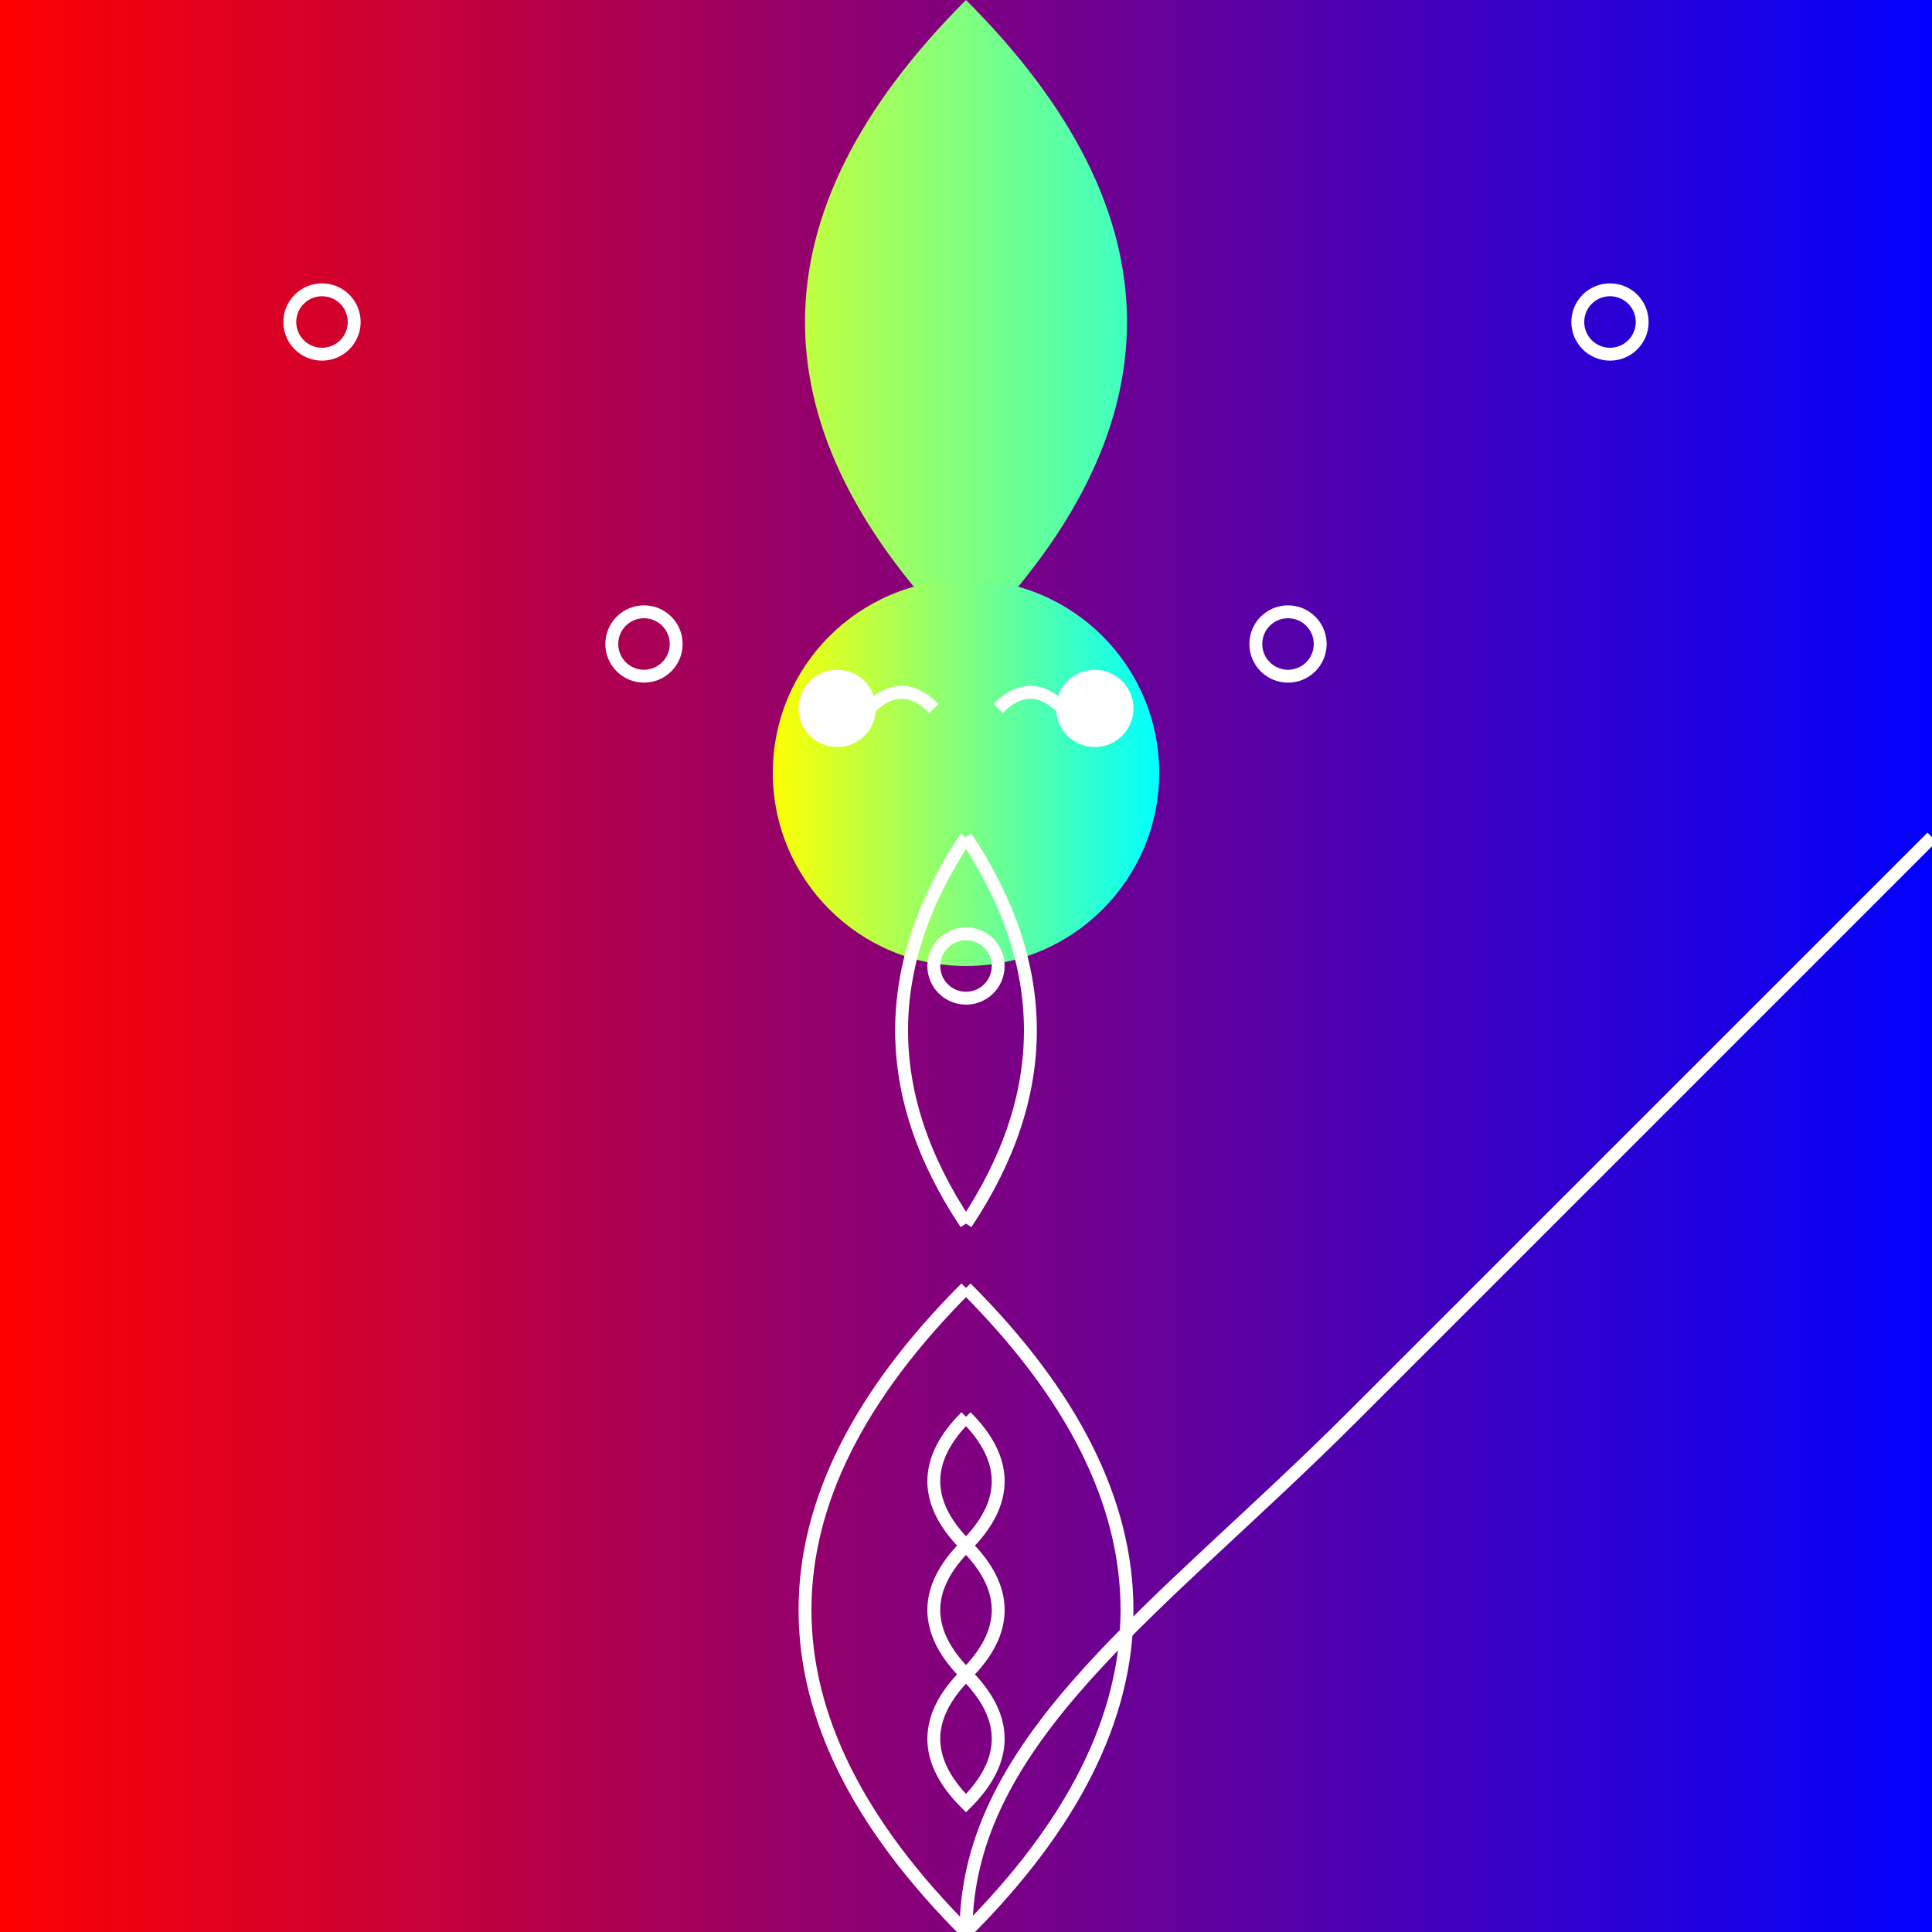
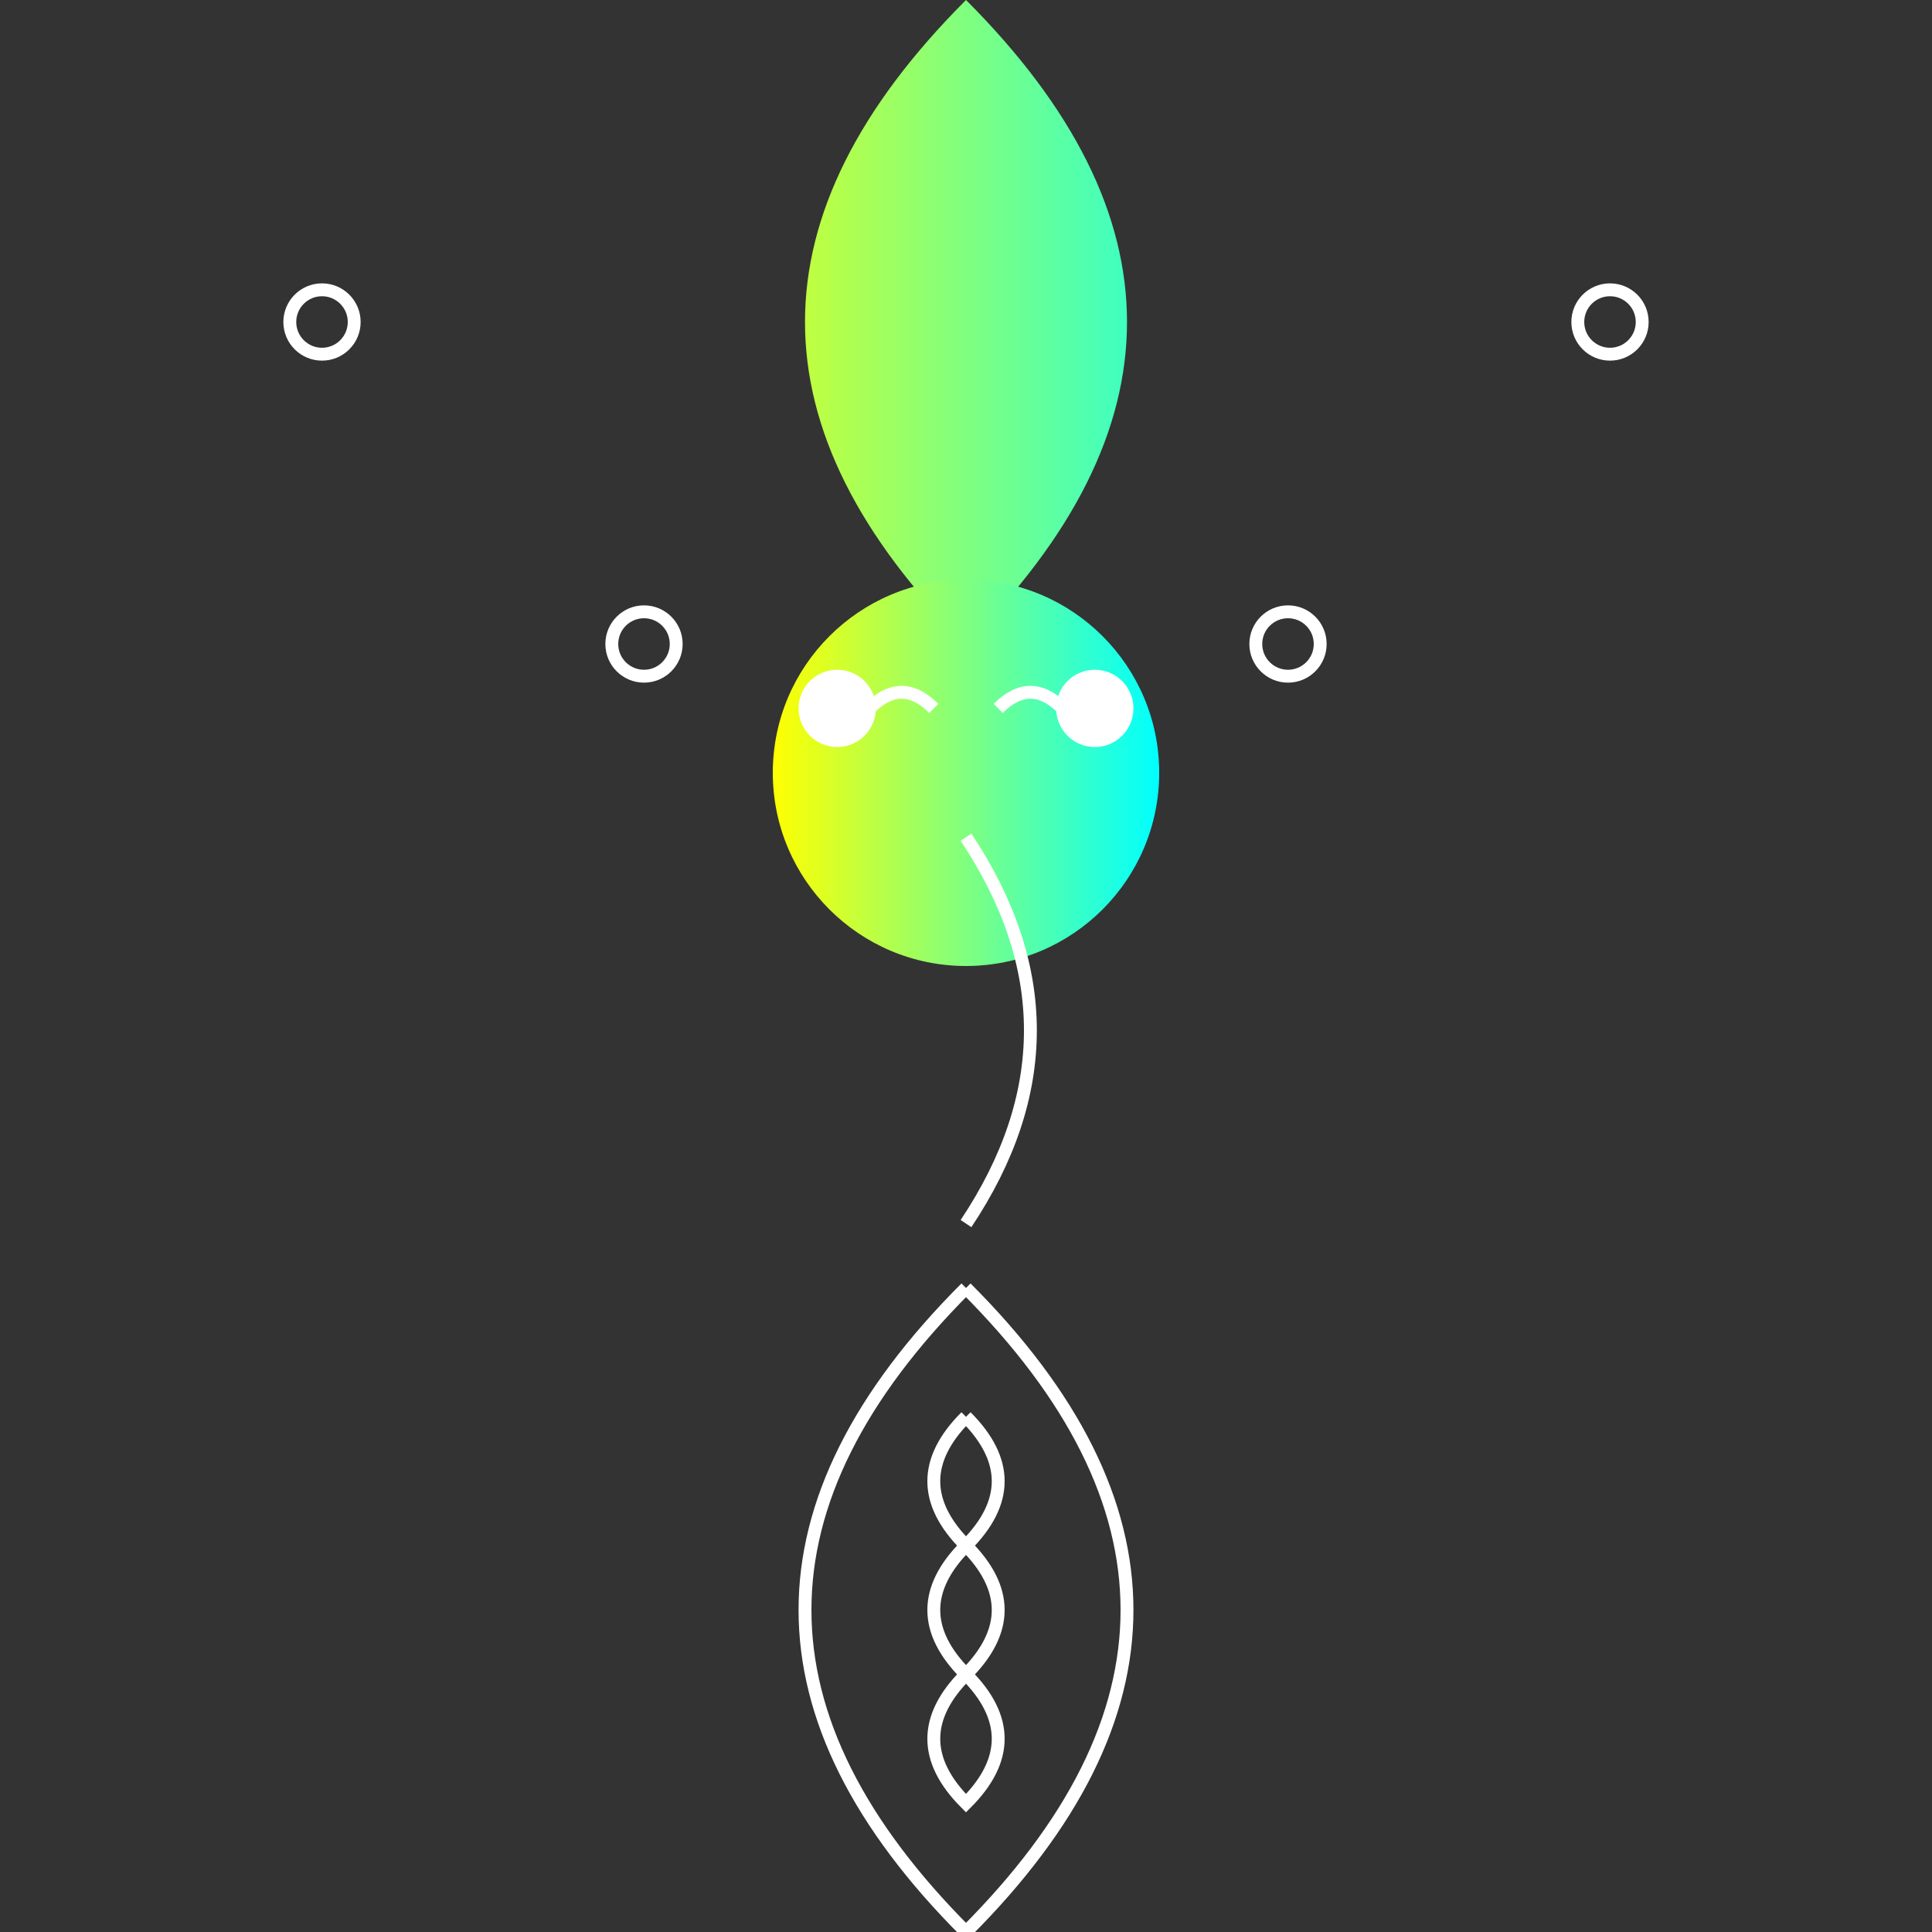
<svg xmlns="http://www.w3.org/2000/svg" width="300" height="300" viewBox="0 0 300 300" fill="none">
  <rect x="0" y="0" width="300" height="300" fill="#333333" stroke="none" />
  <defs>
    <linearGradient id="grad1" x1="0%" y1="0%" x2="100%" y2="0%">
      <stop offset="0%" style="stop-color:rgb(255,0,0);stop-opacity:1" />
      <stop offset="100%" style="stop-color:rgb(0,0,255);stop-opacity:1" />
    </linearGradient>
    <linearGradient id="grad2" x1="0%" y1="0%" x2="100%" y2="0%">
      <stop offset="0%" style="stop-color:rgb(255,255,0);stop-opacity:1" />
      <stop offset="100%" style="stop-color:rgb(0,255,255);stop-opacity:1" />
    </linearGradient>
  </defs>
-   <rect width="300" height="300" fill="url(#grad1)" />
  <g stroke="white" stroke-width="2">
    <path d="M150 100 Q100 50 150 0 Q200 50 150 100" fill="url(#grad2)" stroke="none" />
    <circle cx="150" cy="120" r="30" fill="url(#grad2)" stroke="none" />
-     <path d="M150 130 Q130 160 150 190" stroke="white" stroke-width="2" fill="none" />
    <path d="M150 130 Q170 160 150 190" stroke="white" stroke-width="2" fill="none" />
    <circle cx="130" cy="110" r="5" fill="white" />
    <circle cx="170" cy="110" r="5" fill="white" />
    <path d="M135 110 Q140 105 145 110" stroke="white" stroke-width="2" fill="none" />
    <path d="M155 110 Q160 105 165 110" stroke="white" stroke-width="2" fill="none" />
  </g>
  <path d="M150 200 Q100 250 150 300 Q200 250 150 200" fill="none" stroke="white" stroke-width="2" />
  <path d="M150 220 Q140 230 150 240 Q160 230 150 220" fill="none" stroke="white" stroke-width="2" />
  <path d="M150 240 Q140 250 150 260 Q160 250 150 240" fill="none" stroke="white" stroke-width="2" />
  <path d="M150 260 Q140 270 150 280 Q160 270 150 260" fill="none" stroke="white" stroke-width="2" />
  <g stroke="white" stroke-width="2" fill="none">
    <circle cx="50" cy="50" r="5" />
    <circle cx="250" cy="50" r="5" />
    <circle cx="100" cy="100" r="5" />
    <circle cx="200" cy="100" r="5" />
-     <circle cx="150" cy="150" r="5" />
  </g>
-   <path d="M150 300 C150 270 180 250 210 220 C240 190 270 160 300 130 C270 160 240 190 210 220 C180 250 150 270 150 300" fill="none" stroke="white" stroke-width="2" />
</svg>